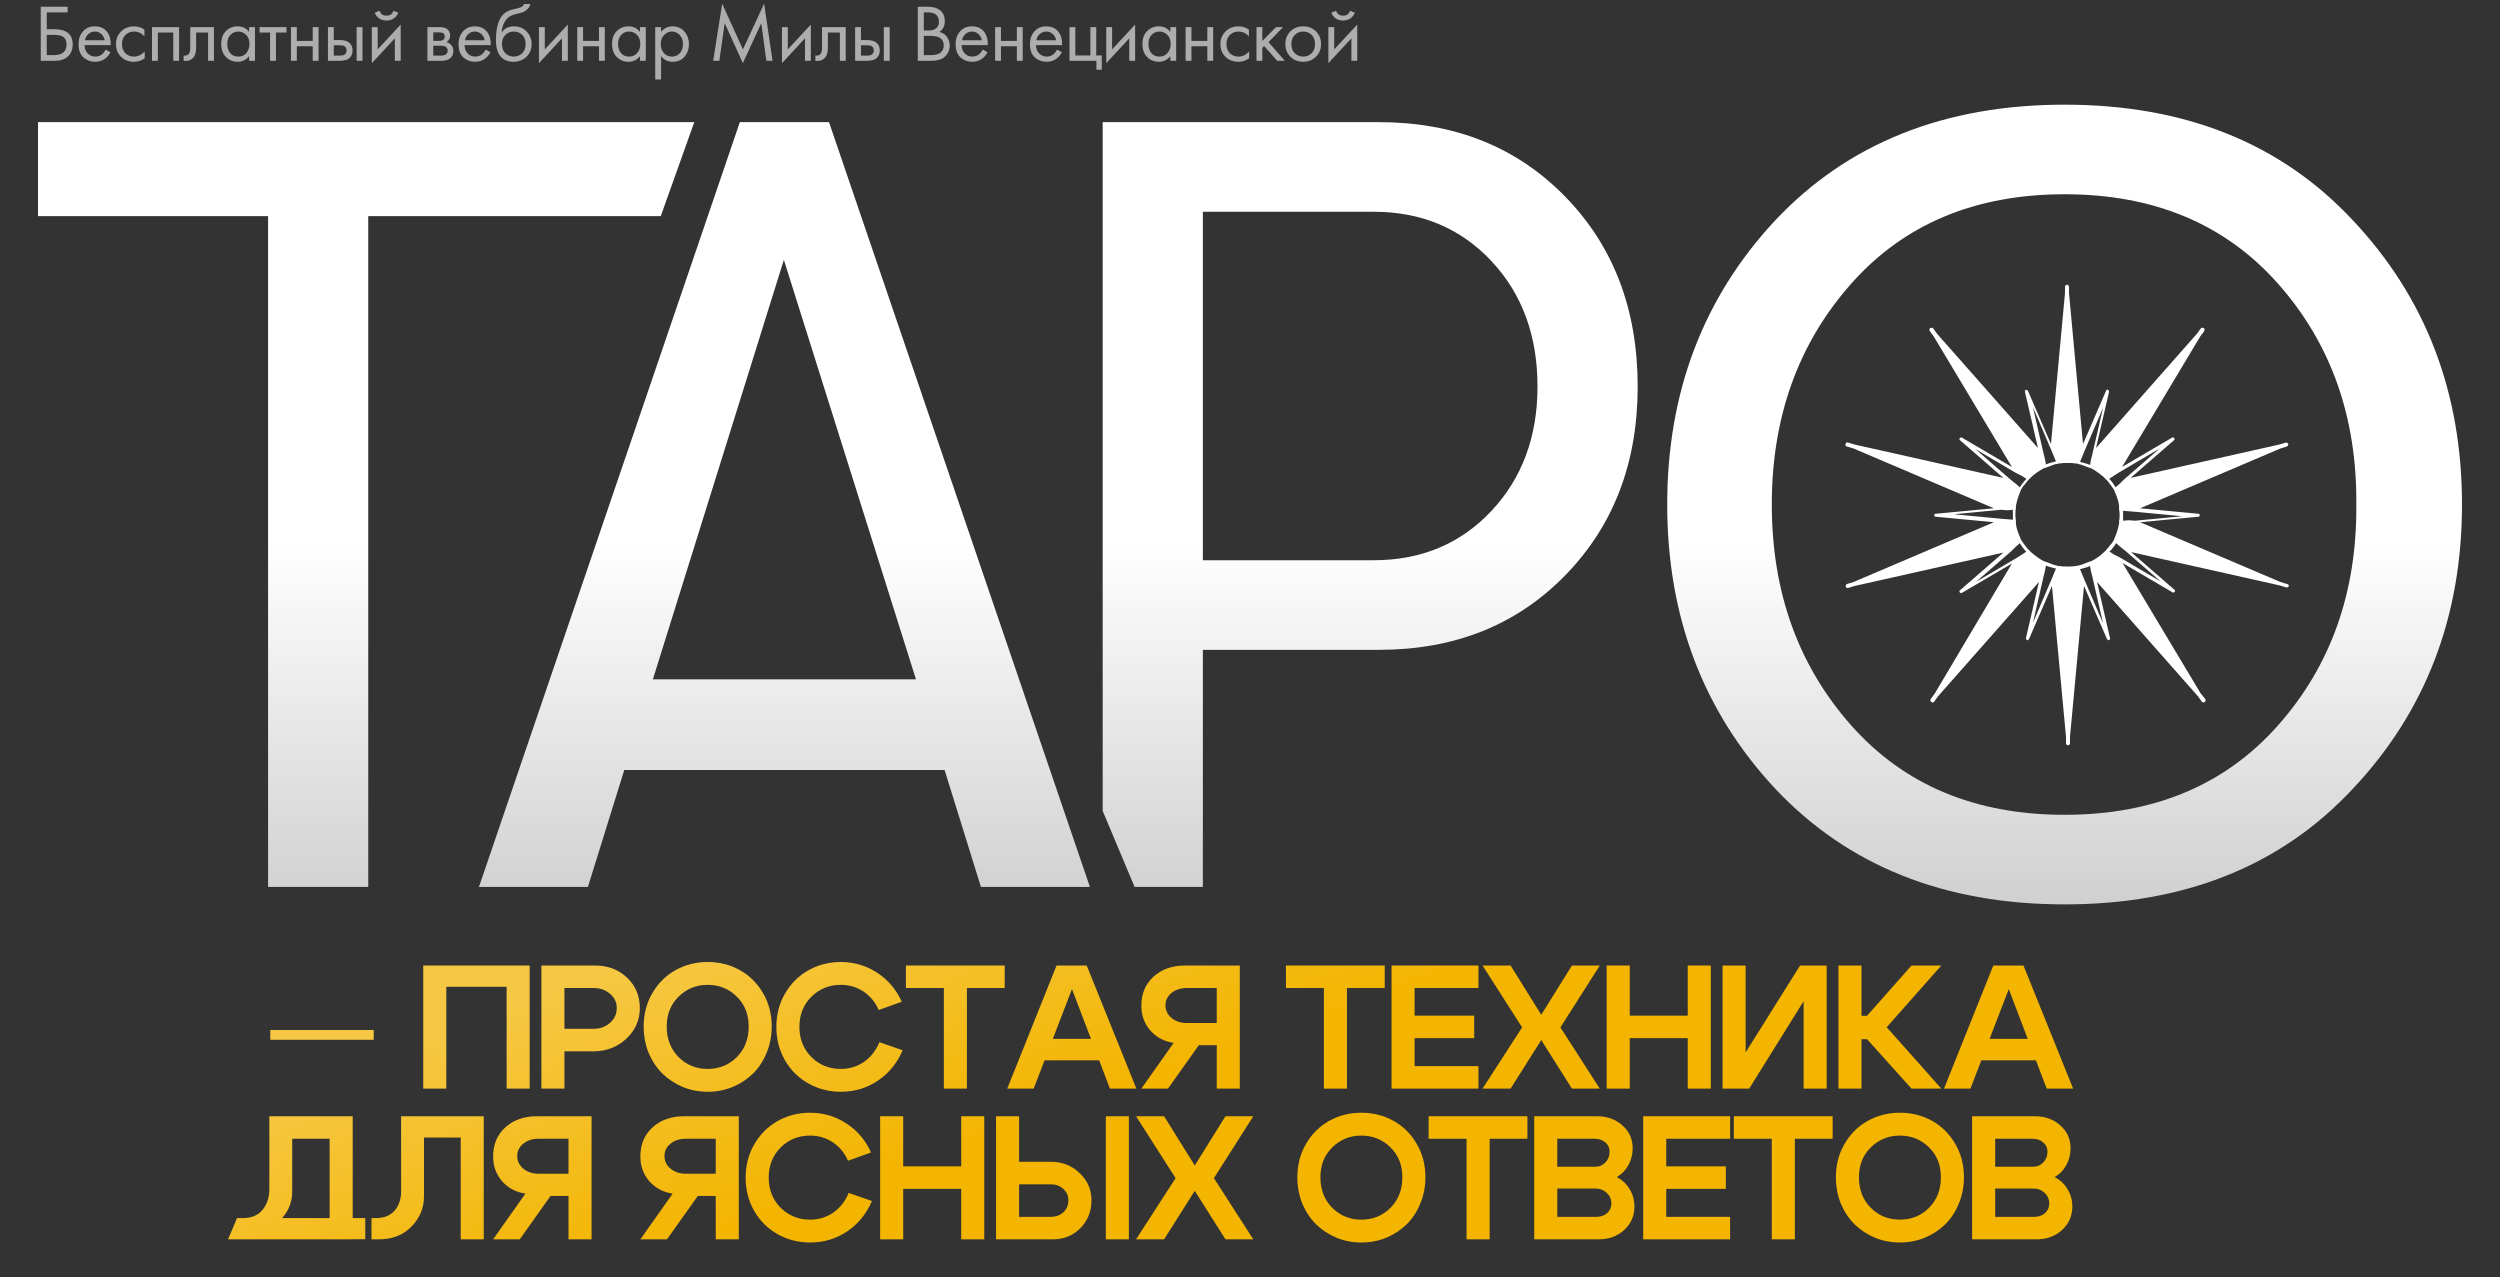
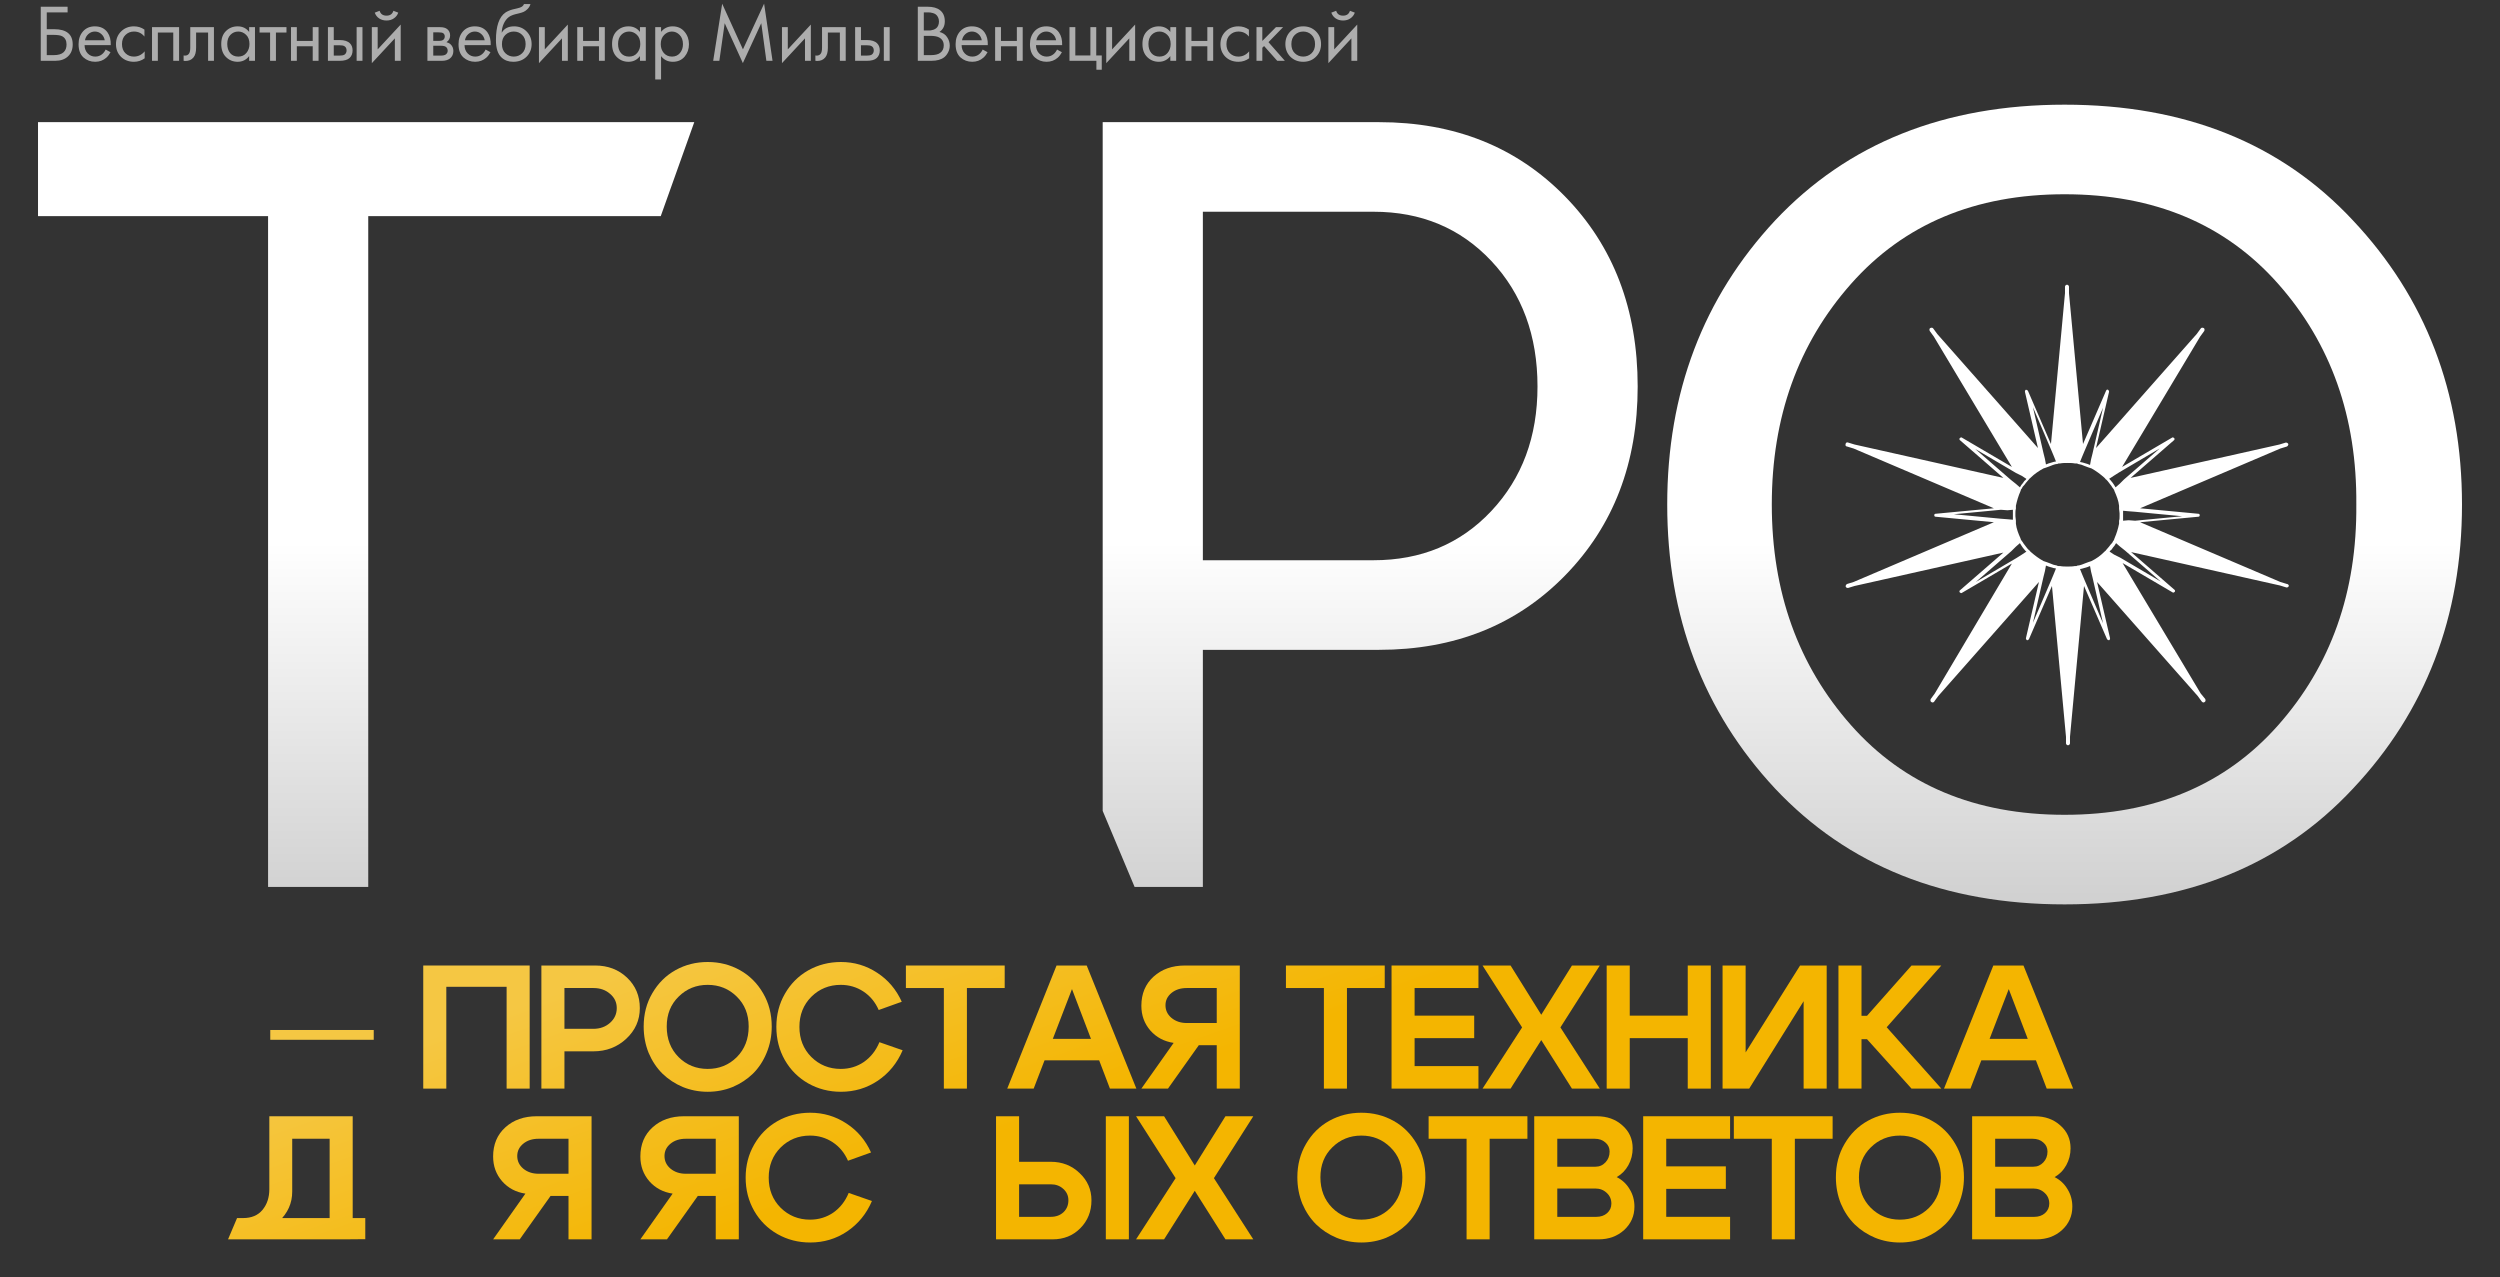
<svg xmlns="http://www.w3.org/2000/svg" width="370" height="189" viewBox="0 0 370 189" fill="none">
  <rect x="0" y="0" width="370" height="189" fill="#333333" stroke="none" />
  <path d="M62.641 142.896H78.391V161.115H74.979V146.046H66.054V161.115H62.641V142.896Z" fill="url(#paint0_linear_10900_4)" />
  <path d="M87.816 146.228H83.537V152.266H87.816C88.796 152.266 89.619 151.971 90.284 151.381C90.949 150.791 91.281 150.062 91.281 149.195C91.281 148.345 90.949 147.642 90.284 147.087C89.636 146.514 88.814 146.228 87.816 146.228ZM87.816 155.597H83.537V161.115H80.125V142.896H88.079C89.969 142.896 91.544 143.495 92.804 144.692C94.064 145.889 94.694 147.39 94.694 149.195C94.694 150.982 94.02 152.5 92.672 153.749C91.343 154.981 89.724 155.597 87.816 155.597Z" fill="url(#paint1_linear_10900_4)" />
  <path d="M98.676 151.927C98.676 153.767 99.263 155.276 100.435 156.456C101.607 157.619 103.042 158.2 104.74 158.2C106.438 158.2 107.873 157.619 109.045 156.456C110.217 155.276 110.804 153.767 110.804 151.927C110.804 150.123 110.217 148.648 109.045 147.503C107.873 146.341 106.438 145.759 104.74 145.759C103.042 145.759 101.607 146.341 100.435 147.503C99.263 148.648 98.676 150.123 98.676 151.927ZM95.264 151.927C95.264 150.088 95.692 148.44 96.55 146.983C97.407 145.508 98.554 144.371 99.989 143.573C101.424 142.775 103.007 142.376 104.74 142.376C106.472 142.376 108.056 142.775 109.491 143.573C110.926 144.371 112.073 145.508 112.93 146.983C113.788 148.44 114.216 150.088 114.216 151.927C114.216 153.316 113.962 154.617 113.455 155.831C112.965 157.029 112.291 158.052 111.434 158.903C110.576 159.735 109.57 160.395 108.415 160.881C107.26 161.349 106.035 161.583 104.74 161.583C103.445 161.583 102.22 161.349 101.065 160.881C99.91 160.395 98.904 159.735 98.046 158.903C97.189 158.052 96.506 157.029 95.999 155.831C95.509 154.617 95.264 153.316 95.264 151.927Z" fill="url(#paint2_linear_10900_4)" />
  <path d="M116.161 156.898C115.321 155.424 114.901 153.784 114.901 151.98C114.901 150.175 115.321 148.544 116.161 147.087C117.001 145.612 118.147 144.458 119.6 143.625C121.07 142.792 122.689 142.376 124.456 142.376C126.416 142.376 128.201 142.905 129.811 143.963C131.421 145.005 132.637 146.436 133.46 148.258L130.048 149.481C129.54 148.319 128.788 147.408 127.79 146.748C126.793 146.089 125.672 145.759 124.43 145.759C122.715 145.759 121.262 146.349 120.072 147.529C118.9 148.709 118.314 150.192 118.314 151.98C118.314 153.767 118.9 155.25 120.072 156.43C121.262 157.61 122.715 158.2 124.43 158.2C125.707 158.2 126.854 157.853 127.869 157.159C128.884 156.447 129.645 155.476 130.153 154.244L133.591 155.441C132.786 157.332 131.561 158.833 129.916 159.944C128.289 161.037 126.469 161.583 124.456 161.583C122.689 161.583 121.07 161.167 119.6 160.334C118.147 159.501 117.001 158.356 116.161 156.898Z" fill="url(#paint3_linear_10900_4)" />
  <path d="M148.694 142.896V146.228H143.103V161.115H139.69V146.228H134.073V142.896H148.694Z" fill="url(#paint4_linear_10900_4)" />
  <path d="M153.508 153.749H163.798V156.925H153.508V153.749ZM152.983 161.115H149.072L156.369 142.896H160.832L168.182 161.115H164.271L158.653 146.384L152.983 161.115Z" fill="url(#paint5_linear_10900_4)" />
  <path d="M175.641 146.228C174.731 146.228 173.979 146.471 173.384 146.956C172.789 147.442 172.491 148.05 172.491 148.778C172.491 149.524 172.789 150.149 173.384 150.652C173.996 151.155 174.749 151.407 175.641 151.407H180.078V146.228H175.641ZM173.699 154.348C172.299 154.14 171.153 153.532 170.26 152.526C169.368 151.502 168.921 150.279 168.921 148.856C168.921 147.069 169.525 145.629 170.733 144.536C171.94 143.443 173.489 142.896 175.379 142.896H183.49V161.115H180.078V154.686H177.426L172.859 161.115H168.921L173.699 154.348Z" fill="url(#paint6_linear_10900_4)" />
  <path d="M204.94 142.896V146.228H199.349V161.115H195.936V146.228H190.319V142.896H204.94Z" fill="url(#paint7_linear_10900_4)" />
  <path d="M209.361 150.314H218.181V153.645H209.361V157.783H218.811V161.115H205.949V142.896H218.811V146.228H209.361V150.314Z" fill="url(#paint8_linear_10900_4)" />
  <path d="M236.769 161.115H232.647L228.106 153.932L223.565 161.115H219.417L225.271 152.058L219.417 142.896H223.565L228.106 150.184L232.647 142.896H236.769L230.941 152.058L236.769 161.115Z" fill="url(#paint9_linear_10900_4)" />
  <path d="M237.789 161.115V142.896H241.202V150.314H249.786V142.896H253.198V161.115H249.786V153.645H241.202V161.115H237.789Z" fill="url(#paint10_linear_10900_4)" />
  <path d="M270.349 161.115H266.936V148.18L258.878 161.115H254.94V142.896H258.353V155.753L266.411 142.896H270.349V161.115Z" fill="url(#paint11_linear_10900_4)" />
  <path d="M272.091 161.115V142.896H275.503V150.34H276.317L282.906 142.896H287.316L279.231 152.032L287.316 161.115H282.906L276.317 153.801H275.503V161.115H272.091Z" fill="url(#paint12_linear_10900_4)" />
  <path d="M292.151 153.749H302.441V156.925H292.151V153.749ZM291.626 161.115H287.714L295.012 142.896H299.474L306.824 161.115H302.913L297.296 146.384L291.626 161.115Z" fill="url(#paint13_linear_10900_4)" />
  <path d="M35.084 180.274H54.062V183.397L51.096 183.423H38.47H33.75L35.084 180.274ZM35.976 180.274C37.219 180.274 38.172 179.875 38.837 179.077C39.52 178.261 39.861 177.237 39.861 176.005V165.205H52.199V183.397H48.786V168.536H43.248V176.37C43.248 178.07 42.591 179.536 41.279 180.768C39.984 182 38.304 182.616 36.239 182.616H35.477L35.084 180.274H35.976Z" fill="url(#paint14_linear_10900_4)" />
-   <path d="M55.637 180.274C56.827 180.274 57.745 179.909 58.393 179.181C59.04 178.435 59.364 177.489 59.364 176.344V165.205H71.597V183.423H68.184V168.354H62.751V177.073C62.751 178.79 62.129 180.282 60.887 181.549C59.662 182.798 58.06 183.423 56.083 183.423H54.98V180.274H55.637Z" fill="url(#paint15_linear_10900_4)" />
  <path d="M79.702 168.536C78.792 168.536 78.039 168.779 77.444 169.265C76.849 169.751 76.552 170.358 76.552 171.087C76.552 171.833 76.849 172.457 77.444 172.96C78.057 173.464 78.809 173.715 79.702 173.715H84.138V168.536H79.702ZM77.759 176.656C76.359 176.448 75.213 175.841 74.321 174.834C73.428 173.811 72.982 172.587 72.982 171.165C72.982 169.377 73.586 167.937 74.793 166.844C76.001 165.751 77.549 165.205 79.439 165.205H87.551V183.423H84.138V176.994H81.487L76.919 183.423H72.982L77.759 176.656Z" fill="url(#paint16_linear_10900_4)" />
  <path d="M101.494 168.536C100.584 168.536 99.831 168.779 99.236 169.265C98.641 169.751 98.344 170.358 98.344 171.087C98.344 171.833 98.641 172.457 99.236 172.96C99.849 173.464 100.601 173.715 101.494 173.715H105.93V168.536H101.494ZM99.551 176.656C98.151 176.448 97.005 175.841 96.112 174.834C95.22 173.811 94.774 172.587 94.774 171.165C94.774 169.377 95.377 167.937 96.585 166.844C97.793 165.751 99.341 165.205 101.231 165.205H109.343V183.423H105.93V176.994H103.279L98.711 183.423H94.774L99.551 176.656Z" fill="url(#paint17_linear_10900_4)" />
  <path d="M111.616 179.207C110.776 177.732 110.356 176.092 110.356 174.288C110.356 172.483 110.776 170.852 111.616 169.395C112.456 167.92 113.602 166.766 115.055 165.933C116.525 165.1 118.144 164.684 119.911 164.684C121.871 164.684 123.656 165.213 125.266 166.272C126.876 167.313 128.092 168.744 128.915 170.566L125.502 171.789C124.995 170.627 124.242 169.716 123.245 169.056C122.247 168.397 121.127 168.067 119.885 168.067C118.17 168.067 116.717 168.657 115.527 169.837C114.355 171.017 113.769 172.501 113.769 174.288C113.769 176.075 114.355 177.558 115.527 178.738C116.717 179.918 118.17 180.508 119.885 180.508C121.162 180.508 122.309 180.161 123.324 179.467C124.339 178.756 125.1 177.784 125.607 176.552L129.046 177.749C128.241 179.64 127.016 181.141 125.371 182.252C123.744 183.345 121.924 183.891 119.911 183.891C118.144 183.891 116.525 183.475 115.055 182.642C113.602 181.809 112.456 180.664 111.616 179.207Z" fill="url(#paint18_linear_10900_4)" />
-   <path d="M130.262 183.423V165.205H133.674V172.622H142.258V165.205H145.671V183.423H142.258V175.953H133.674V183.423H130.262Z" fill="url(#paint19_linear_10900_4)" />
  <path d="M167.074 183.423H163.662V165.205H167.074V183.423ZM150.826 165.205V171.945H155.524C157.204 171.945 158.622 172.501 159.777 173.611C160.949 174.704 161.536 176.049 161.536 177.645C161.536 179.293 160.984 180.673 159.882 181.783C158.797 182.876 157.432 183.423 155.787 183.423H147.413V165.205H150.826ZM155.524 180.092C156.277 180.092 156.898 179.866 157.388 179.415C157.878 178.946 158.123 178.357 158.123 177.645C158.123 176.968 157.869 176.405 157.362 175.953C156.872 175.502 156.259 175.277 155.524 175.277H150.826V180.092H155.524Z" fill="url(#paint20_linear_10900_4)" />
  <path d="M185.487 183.423H181.366L176.825 176.24L172.284 183.423H168.136L173.99 174.366L168.136 165.205H172.284L176.825 172.492L181.366 165.205H185.487L179.66 174.366L185.487 183.423Z" fill="url(#paint21_linear_10900_4)" />
  <path d="M195.421 174.236C195.421 176.075 196.007 177.584 197.179 178.764C198.352 179.927 199.787 180.508 201.484 180.508C203.182 180.508 204.617 179.927 205.789 178.764C206.962 177.584 207.548 176.075 207.548 174.236C207.548 172.431 206.962 170.956 205.789 169.811C204.617 168.649 203.182 168.067 201.484 168.067C199.787 168.067 198.352 168.649 197.179 169.811C196.007 170.956 195.421 172.431 195.421 174.236ZM192.008 174.236C192.008 172.396 192.437 170.748 193.294 169.291C194.152 167.816 195.298 166.679 196.733 165.881C198.168 165.083 199.752 164.684 201.484 164.684C203.217 164.684 204.801 165.083 206.236 165.881C207.671 166.679 208.817 167.816 209.674 169.291C210.532 170.748 210.961 172.396 210.961 174.236C210.961 175.624 210.707 176.925 210.199 178.14C209.709 179.337 209.036 180.361 208.178 181.211C207.321 182.044 206.314 182.703 205.159 183.189C204.004 183.657 202.779 183.891 201.484 183.891C200.189 183.891 198.964 183.657 197.809 183.189C196.654 182.703 195.648 182.044 194.791 181.211C193.933 180.361 193.251 179.337 192.743 178.14C192.253 176.925 192.008 175.624 192.008 174.236Z" fill="url(#paint22_linear_10900_4)" />
  <path d="M226.057 165.205V168.536H220.466V183.423H217.053V168.536H211.436V165.205H226.057Z" fill="url(#paint23_linear_10900_4)" />
  <path d="M236.016 168.536H230.478V172.674H236.121C236.716 172.674 237.215 172.457 237.618 172.023C238.02 171.59 238.221 171.06 238.221 170.436C238.221 169.881 238.011 169.43 237.591 169.082C237.189 168.718 236.664 168.536 236.016 168.536ZM236.121 175.901H230.478V180.092H236.279C236.909 180.092 237.434 179.909 237.854 179.545C238.274 179.163 238.484 178.695 238.484 178.14C238.484 177.498 238.256 176.968 237.801 176.552C237.346 176.118 236.786 175.901 236.121 175.901ZM236.594 183.423H227.065V165.205H236.331C237.854 165.205 239.114 165.656 240.111 166.558C241.126 167.443 241.634 168.571 241.634 169.941C241.634 170.844 241.424 171.676 241.004 172.44C240.584 173.203 240.006 173.793 239.271 174.21C240.094 174.626 240.733 175.225 241.188 176.005C241.66 176.769 241.896 177.628 241.896 178.582C241.896 179.953 241.389 181.107 240.374 182.044C239.359 182.963 238.099 183.423 236.594 183.423Z" fill="url(#paint24_linear_10900_4)" />
  <path d="M246.603 172.622H255.423V175.953H246.603V180.092H256.053V183.423H243.191V165.205H256.053V168.536H246.603V172.622Z" fill="url(#paint25_linear_10900_4)" />
  <path d="M271.228 165.205V168.536H265.637V183.423H262.224V168.536H256.607V165.205H271.228Z" fill="url(#paint26_linear_10900_4)" />
  <path d="M275.124 174.236C275.124 176.075 275.711 177.584 276.883 178.764C278.056 179.927 279.491 180.508 281.188 180.508C282.886 180.508 284.321 179.927 285.493 178.764C286.666 177.584 287.252 176.075 287.252 174.236C287.252 172.431 286.666 170.956 285.493 169.811C284.321 168.649 282.886 168.067 281.188 168.067C279.491 168.067 278.056 168.649 276.883 169.811C275.711 170.956 275.124 172.431 275.124 174.236ZM271.712 174.236C271.712 172.396 272.141 170.748 272.998 169.291C273.856 167.816 275.002 166.679 276.437 165.881C277.872 165.083 279.456 164.684 281.188 164.684C282.921 164.684 284.504 165.083 285.939 165.881C287.374 166.679 288.521 167.816 289.378 169.291C290.236 170.748 290.664 172.396 290.664 174.236C290.664 175.624 290.411 176.925 289.903 178.14C289.413 179.337 288.739 180.361 287.882 181.211C287.024 182.044 286.018 182.703 284.863 183.189C283.708 183.657 282.483 183.891 281.188 183.891C279.893 183.891 278.668 183.657 277.513 183.189C276.358 182.703 275.352 182.044 274.494 181.211C273.637 180.361 272.954 179.337 272.447 178.14C271.957 176.925 271.712 175.624 271.712 174.236Z" fill="url(#paint27_linear_10900_4)" />
  <path d="M300.825 168.536H295.286V172.674H300.93C301.525 172.674 302.024 172.457 302.426 172.023C302.829 171.59 303.03 171.06 303.03 170.436C303.03 169.881 302.82 169.43 302.4 169.082C301.998 168.718 301.473 168.536 300.825 168.536ZM300.93 175.901H295.286V180.092H301.088C301.718 180.092 302.243 179.909 302.663 179.545C303.083 179.163 303.293 178.695 303.293 178.14C303.293 177.498 303.065 176.968 302.61 176.552C302.155 176.118 301.595 175.901 300.93 175.901ZM301.403 183.423H291.874V165.205H301.14C302.663 165.205 303.923 165.656 304.92 166.558C305.935 167.443 306.443 168.571 306.443 169.941C306.443 170.844 306.233 171.676 305.812 172.44C305.392 173.203 304.815 173.793 304.08 174.21C304.903 174.626 305.541 175.225 305.996 176.005C306.469 176.769 306.705 177.628 306.705 178.582C306.705 179.953 306.198 181.107 305.183 182.044C304.168 182.963 302.908 183.423 301.403 183.423Z" fill="url(#paint28_linear_10900_4)" />
  <path d="M40 153.889V152.439H55.312V153.889H40Z" fill="#F5C743" />
  <path d="M39.675 131.262V31.984H5.625V18.079H102.752L97.793 31.984H54.5V131.262H39.675Z" fill="url(#paint29_linear_10900_4)" />
-   <path d="M145.176 131.262L139.799 113.961H92.391L87.014 131.262H70.886L109.497 18.079H122.693L161.304 131.262H145.176ZM96.626 100.541H135.563L116.013 38.452L96.626 100.541Z" fill="url(#paint30_linear_10900_4)" />
  <path d="M204.09 18.079C215.277 18.079 224.455 21.744 231.623 29.074C238.791 36.404 242.376 45.782 242.376 57.208C242.376 68.526 238.791 77.851 231.623 85.18C224.455 92.51 215.277 96.176 204.09 96.176H178.024V131.262H167.918L163.198 120.014V18.079H204.09ZM203.276 82.916C210.336 82.916 216.146 80.491 220.707 75.641C225.269 70.79 227.55 64.645 227.55 57.208C227.55 49.662 225.269 43.464 220.707 38.614C216.146 33.763 210.336 31.337 203.276 31.337H178.024V82.916H203.276Z" fill="url(#paint31_linear_10900_4)" />
  <path d="M348.246 116.71C337.602 128.136 323.374 133.849 305.563 133.849C287.75 133.849 273.468 128.136 262.715 116.71C252.071 105.284 246.749 91.271 246.749 74.671C246.749 58.07 252.071 44.057 262.715 32.631C273.468 21.205 287.75 15.492 305.563 15.492C323.374 15.492 337.602 21.205 348.246 32.631C358.999 44.057 364.375 58.07 364.375 74.671C364.375 91.271 358.999 105.284 348.246 116.71ZM273.956 107.332C281.776 116.171 292.312 120.591 305.563 120.591C318.813 120.591 329.348 116.171 337.168 107.332C344.988 98.493 348.844 87.606 348.735 74.671C348.844 61.735 344.988 50.848 337.168 42.009C329.348 33.17 318.813 28.75 305.563 28.75C292.312 28.75 281.776 33.17 273.956 42.009C266.136 50.848 262.226 61.735 262.226 74.671C262.226 87.606 266.136 98.493 273.956 107.332Z" fill="url(#paint32_linear_10900_4)" />
  <path d="M338.454 86.426L337.49 86.131L316.736 77.288L325.334 76.477C325.483 76.477 325.556 76.404 325.556 76.256C325.556 76.109 325.483 76.036 325.334 76.036L316.736 75.225L337.49 66.382L338.454 66.087C338.602 66.014 338.676 65.866 338.676 65.719C338.602 65.571 338.454 65.498 338.305 65.498L337.342 65.792L315.328 70.73L321.776 65.129C321.851 65.056 321.851 64.908 321.776 64.834C321.702 64.761 321.554 64.687 321.48 64.761L314.068 69.108L325.631 49.801L326.224 48.991C326.298 48.843 326.298 48.622 326.149 48.549C326.001 48.475 325.779 48.475 325.705 48.623L325.112 49.433L310.213 66.308L312.141 57.981C312.141 57.834 312.066 57.76 311.993 57.686C311.844 57.613 311.77 57.686 311.696 57.834L308.286 65.719L306.211 43.39V42.432C306.211 42.285 306.063 42.138 305.914 42.138C305.766 42.138 305.618 42.285 305.618 42.432V43.39L303.543 65.719L300.133 57.834C300.059 57.76 299.984 57.686 299.836 57.686C299.763 57.686 299.688 57.834 299.688 57.981L301.616 66.308L286.717 49.433L286.124 48.623C286.05 48.475 285.828 48.475 285.679 48.549C285.531 48.622 285.531 48.843 285.605 48.991L286.198 49.801L297.761 69.108L290.349 64.761C290.275 64.687 290.127 64.761 290.053 64.834C289.978 64.908 289.978 65.056 290.053 65.129L296.501 70.73L274.487 65.792L273.523 65.498C273.375 65.424 273.153 65.498 273.153 65.719C273.079 65.866 273.153 66.087 273.375 66.087L274.339 66.382L295.093 75.225L286.494 76.036C286.346 76.036 286.273 76.109 286.273 76.256C286.273 76.404 286.346 76.477 286.494 76.477L295.093 77.288L274.339 86.131L273.375 86.426C273.227 86.499 273.153 86.647 273.153 86.794C273.227 86.942 273.301 87.016 273.449 87.016H273.523L274.487 86.721L296.501 81.783L290.053 87.384C289.978 87.457 289.978 87.605 290.053 87.679C290.127 87.752 290.275 87.826 290.349 87.752L297.761 83.405L286.346 102.638L285.753 103.448C285.679 103.596 285.679 103.817 285.828 103.891C285.902 103.964 285.976 103.964 286.05 103.964C286.124 103.964 286.273 103.891 286.273 103.817L286.865 103.006L301.764 86.131L299.836 94.458C299.836 94.605 299.911 94.679 299.984 94.753H300.059C300.133 94.753 300.207 94.679 300.281 94.605L303.691 86.721L305.766 109.049V110.007C305.766 110.154 305.914 110.302 306.063 110.302C306.211 110.302 306.359 110.154 306.359 110.007V109.049L308.434 86.721L311.844 94.605C311.918 94.679 311.993 94.753 312.141 94.753C312.214 94.753 312.289 94.605 312.289 94.458L310.362 86.131L325.26 103.006L325.853 103.817C325.927 103.891 326.001 103.964 326.075 103.964C326.149 103.964 326.224 103.964 326.298 103.891C326.446 103.817 326.446 103.596 326.372 103.448L325.705 102.638L314.142 83.331L321.554 87.679C321.628 87.752 321.776 87.679 321.851 87.605C321.924 87.531 321.924 87.384 321.851 87.31L315.402 81.709L337.416 86.647L338.379 86.942H338.454C338.602 86.942 338.676 86.868 338.75 86.721C338.75 86.647 338.676 86.426 338.454 86.426ZM308.509 85.836L308.138 84.952L307.841 84.215C307.99 84.215 308.138 84.141 308.212 84.141C308.434 84.068 308.731 83.994 308.953 83.92C309.102 83.847 309.176 83.847 309.324 83.773L309.472 84.583L309.694 85.468L311.251 92.248L308.509 85.836ZM300.874 92.174L302.431 85.394L302.653 84.51L302.801 83.699C302.949 83.773 303.024 83.773 303.172 83.847C303.394 83.92 303.691 83.994 303.913 84.068C304.061 84.068 304.209 84.141 304.284 84.141L303.988 84.878L303.617 85.763L300.874 92.174ZM303.617 66.677L303.988 67.561L304.284 68.298C304.136 68.298 303.987 68.371 303.913 68.371C303.691 68.445 303.394 68.519 303.172 68.593C303.024 68.666 302.949 68.666 302.801 68.74L302.653 67.93L302.431 67.045L300.874 60.266L303.617 66.677ZM311.251 60.339L309.694 67.118L309.472 68.003L309.324 68.814C309.176 68.74 309.102 68.74 308.953 68.666C308.731 68.593 308.434 68.519 308.212 68.445C308.064 68.445 307.916 68.371 307.841 68.371L308.138 67.635L308.509 66.751L311.251 60.339ZM312.882 79.867C312.882 79.941 312.808 80.014 312.734 80.088C312.659 80.309 312.511 80.457 312.363 80.605C312.289 80.678 312.214 80.825 312.141 80.899C311.993 81.046 311.844 81.267 311.696 81.415C311.622 81.489 311.622 81.562 311.548 81.562C311.474 81.636 311.474 81.636 311.399 81.709C310.881 82.225 310.288 82.667 309.546 83.036C309.472 83.036 309.398 83.11 309.324 83.11C309.25 83.11 309.176 83.183 309.101 83.183C308.879 83.257 308.731 83.331 308.509 83.405C308.361 83.478 308.286 83.478 308.138 83.552C307.916 83.625 307.693 83.699 307.545 83.699C307.471 83.699 307.397 83.699 307.323 83.773C307.249 83.773 307.174 83.773 307.1 83.773C306.73 83.847 306.359 83.847 305.989 83.847C305.618 83.847 305.248 83.847 304.877 83.773C304.803 83.773 304.728 83.773 304.654 83.773C304.58 83.773 304.506 83.773 304.432 83.699C304.209 83.625 303.988 83.625 303.839 83.552C303.691 83.478 303.617 83.478 303.468 83.405C303.246 83.331 303.098 83.257 302.876 83.183C302.801 83.183 302.727 83.11 302.653 83.11C302.579 83.11 302.505 83.036 302.431 83.036C301.764 82.667 301.171 82.225 300.578 81.709C300.504 81.636 300.504 81.636 300.429 81.562C300.355 81.489 300.355 81.415 300.281 81.415C300.133 81.267 299.984 81.12 299.836 80.899C299.763 80.825 299.688 80.678 299.614 80.605C299.466 80.457 299.392 80.236 299.244 80.088C299.169 80.014 299.169 79.941 299.095 79.867C299.095 79.794 299.021 79.72 299.021 79.646C298.724 78.983 298.428 78.246 298.354 77.509C298.354 77.436 298.354 77.362 298.354 77.288C298.354 77.214 298.354 77.141 298.354 77.067C298.354 76.846 298.28 76.625 298.28 76.404C298.28 76.33 298.28 76.256 298.28 76.183C298.28 76.109 298.28 76.036 298.28 75.962C298.28 75.741 298.28 75.519 298.354 75.299C298.354 75.225 298.354 75.151 298.354 75.078C298.354 75.004 298.354 74.93 298.354 74.856C298.503 74.12 298.724 73.383 299.021 72.719C299.021 72.645 299.095 72.572 299.095 72.499C299.095 72.425 299.169 72.351 299.244 72.277C299.318 72.056 299.466 71.909 299.614 71.761C299.688 71.687 299.763 71.54 299.836 71.467C299.984 71.319 300.133 71.098 300.281 70.951C300.355 70.877 300.355 70.803 300.429 70.803C300.504 70.729 300.504 70.729 300.578 70.656C301.096 70.14 301.764 69.698 302.431 69.329C302.505 69.329 302.579 69.256 302.653 69.256C302.727 69.256 302.801 69.182 302.876 69.182C303.098 69.108 303.246 69.035 303.468 68.961C303.617 68.888 303.691 68.888 303.839 68.814C304.061 68.74 304.284 68.666 304.432 68.666C304.506 68.666 304.58 68.666 304.654 68.593C304.728 68.593 304.803 68.593 304.877 68.593C305.248 68.519 305.618 68.519 305.989 68.519C306.359 68.519 306.73 68.519 307.1 68.593C307.174 68.593 307.249 68.593 307.323 68.593C307.397 68.593 307.471 68.593 307.545 68.666C307.768 68.74 307.99 68.74 308.138 68.814C308.286 68.888 308.361 68.888 308.509 68.961C308.731 69.035 308.879 69.108 309.101 69.182C309.176 69.182 309.25 69.256 309.324 69.256C309.398 69.256 309.472 69.329 309.546 69.329C310.213 69.698 310.806 70.14 311.399 70.656C311.474 70.729 311.474 70.729 311.548 70.803C311.622 70.877 311.622 70.951 311.696 70.951C311.844 71.098 311.993 71.246 312.141 71.467C312.214 71.54 312.289 71.687 312.363 71.761C312.511 71.909 312.585 72.13 312.734 72.277C312.808 72.351 312.808 72.425 312.882 72.499C312.882 72.572 312.956 72.645 312.956 72.719C313.253 73.383 313.549 74.12 313.623 74.856C313.623 74.93 313.623 75.004 313.623 75.078C313.623 75.151 313.623 75.225 313.623 75.299C313.623 75.519 313.697 75.741 313.697 75.962C313.697 76.036 313.697 76.109 313.697 76.183C313.697 76.256 313.697 76.33 313.697 76.404C313.697 76.625 313.697 76.846 313.623 77.067C313.623 77.141 313.623 77.214 313.623 77.288C313.623 77.362 313.623 77.436 313.623 77.509C313.475 78.246 313.253 78.983 312.956 79.646C312.956 79.72 312.882 79.794 312.882 79.867ZM315.031 76.994L314.216 77.067C314.216 76.92 314.216 76.772 314.216 76.699C314.216 76.551 314.216 76.477 314.216 76.33C314.216 76.183 314.216 76.109 314.216 75.962C314.216 75.814 314.216 75.667 314.216 75.593L315.031 75.667L315.995 75.741L322.963 76.404L315.995 77.067L315.031 76.994ZM313.697 71.614L313.104 72.13C313.03 71.982 312.956 71.909 312.882 71.761C312.734 71.54 312.585 71.319 312.437 71.172C312.363 71.098 312.289 70.951 312.141 70.877L312.808 70.435L313.623 69.919L319.627 66.382L314.364 70.951L313.697 71.614ZM299.244 70.435L299.911 70.877C299.836 70.951 299.763 71.098 299.614 71.172C299.466 71.393 299.318 71.614 299.169 71.761C299.095 71.909 299.021 71.982 298.947 72.13L298.354 71.614L297.613 71.024L292.35 66.456L298.354 69.993L299.244 70.435ZM297.094 75.519L297.909 75.446C297.909 75.593 297.909 75.741 297.909 75.814C297.909 75.962 297.909 76.036 297.909 76.183C297.909 76.33 297.909 76.404 297.909 76.551C297.909 76.699 297.909 76.846 297.909 76.92L297.094 76.846L296.131 76.772L289.163 76.109L296.131 75.446L297.094 75.519ZM298.354 80.899L298.947 80.383C299.021 80.531 299.095 80.605 299.169 80.751C299.318 80.972 299.466 81.194 299.614 81.341C299.688 81.415 299.763 81.562 299.911 81.636L299.244 82.078L298.428 82.594L292.424 86.131L297.687 81.562L298.354 80.899ZM312.882 82.078L312.214 81.636C312.289 81.562 312.363 81.415 312.511 81.341C312.659 81.12 312.808 80.899 312.956 80.751C313.03 80.605 313.104 80.531 313.178 80.383L313.771 80.899L314.513 81.489L319.775 86.058L313.771 82.52L312.882 82.078Z" fill="white" />
  <path d="M6.032 9V0.996H10.004V1.836H6.92V4.32H8C9.84 4.32 10.76 5.072 10.76 6.576C10.76 7.328 10.524 7.92 10.052 8.352C9.588 8.784 8.96 9 8.168 9H6.032ZM6.92 5.16V8.16H7.952C8.632 8.16 9.124 8.012 9.428 7.716C9.708 7.452 9.848 7.072 9.848 6.576C9.848 6 9.632 5.596 9.2 5.364C8.952 5.228 8.504 5.16 7.856 5.16H6.92ZM15.635 7.332L16.355 7.728C16.187 8.048 15.983 8.316 15.743 8.532C15.287 8.94 14.735 9.144 14.087 9.144C13.415 9.144 12.835 8.928 12.347 8.496C11.867 8.056 11.627 7.404 11.627 6.54C11.627 5.78 11.843 5.152 12.275 4.656C12.715 4.152 13.303 3.9 14.039 3.9C14.871 3.9 15.499 4.204 15.923 4.812C16.259 5.292 16.415 5.916 16.391 6.684H12.515C12.523 7.188 12.679 7.596 12.983 7.908C13.287 8.22 13.659 8.376 14.099 8.376C14.491 8.376 14.831 8.256 15.119 8.016C15.343 7.824 15.515 7.596 15.635 7.332ZM12.575 5.964H15.503C15.431 5.572 15.259 5.26 14.987 5.028C14.723 4.788 14.407 4.668 14.039 4.668C13.679 4.668 13.359 4.792 13.079 5.04C12.807 5.28 12.639 5.588 12.575 5.964ZM21.377 4.38V5.412C20.985 4.916 20.465 4.668 19.817 4.668C19.329 4.668 18.913 4.836 18.569 5.172C18.225 5.5 18.053 5.952 18.053 6.528C18.053 7.104 18.225 7.556 18.569 7.884C18.913 8.212 19.325 8.376 19.805 8.376C20.445 8.376 20.981 8.116 21.413 7.596V8.628C20.941 8.972 20.413 9.144 19.829 9.144C19.053 9.144 18.413 8.9 17.909 8.412C17.413 7.916 17.165 7.292 17.165 6.54C17.165 5.78 17.417 5.152 17.921 4.656C18.425 4.152 19.061 3.9 19.829 3.9C20.405 3.9 20.921 4.06 21.377 4.38ZM22.498 4.02H26.506V9H25.642V4.812H23.362V9H22.498V4.02ZM31.663 4.02V9H30.799V4.812H29.023V7.056C29.023 7.704 28.895 8.184 28.639 8.496C28.351 8.848 27.951 9.024 27.439 9.024C27.375 9.024 27.287 9.016 27.175 9V8.208C27.255 8.224 27.319 8.232 27.367 8.232C27.647 8.232 27.855 8.124 27.991 7.908C28.103 7.732 28.159 7.448 28.159 7.056V4.02H31.663ZM36.873 4.728V4.02H37.737V9H36.873V8.304C36.441 8.864 35.873 9.144 35.169 9.144C34.497 9.144 33.925 8.912 33.453 8.448C32.981 7.984 32.745 7.336 32.745 6.504C32.745 5.688 32.977 5.052 33.441 4.596C33.913 4.132 34.489 3.9 35.169 3.9C35.889 3.9 36.457 4.176 36.873 4.728ZM35.265 4.668C34.809 4.668 34.421 4.832 34.101 5.16C33.789 5.48 33.633 5.928 33.633 6.504C33.633 7.056 33.777 7.508 34.065 7.86C34.361 8.204 34.761 8.376 35.265 8.376C35.769 8.376 36.169 8.196 36.465 7.836C36.769 7.476 36.921 7.036 36.921 6.516C36.921 5.924 36.753 5.468 36.417 5.148C36.081 4.828 35.697 4.668 35.265 4.668ZM42.398 4.812H40.838V9H39.974V4.812H38.414V4.02H42.398V4.812ZM43.066 9V4.02H43.93V6.06H46.282V4.02H47.146V9H46.282V6.852H43.93V9H43.066ZM48.533 9V4.02H49.397V5.928H50.285C50.973 5.928 51.477 6.092 51.797 6.42C52.053 6.676 52.181 7.024 52.181 7.464C52.181 7.928 52.033 8.3 51.737 8.58C51.441 8.86 50.953 9 50.273 9H48.533ZM49.397 8.232H50.201C50.561 8.232 50.817 8.188 50.969 8.1C51.185 7.956 51.293 7.744 51.293 7.464C51.293 7.176 51.189 6.968 50.981 6.84C50.837 6.744 50.581 6.696 50.213 6.696H49.397V8.232ZM52.781 9V4.02H53.645V9H52.781ZM55.031 4.02H55.895V7.308L59.303 3.636V9H58.439V5.676L55.031 9.348V4.02ZM55.463 1.872L56.183 1.596C56.327 2.076 56.667 2.316 57.203 2.316C57.739 2.316 58.079 2.076 58.223 1.596L58.943 1.872C58.815 2.232 58.595 2.516 58.283 2.724C57.979 2.932 57.619 3.036 57.203 3.036C56.787 3.036 56.423 2.932 56.111 2.724C55.807 2.516 55.591 2.232 55.463 1.872ZM63.258 4.02H65.142C65.598 4.02 65.946 4.116 66.186 4.308C66.474 4.54 66.618 4.852 66.618 5.244C66.618 5.676 66.438 6.008 66.078 6.24C66.326 6.304 66.534 6.416 66.702 6.576C66.966 6.832 67.098 7.152 67.098 7.536C67.098 8.016 66.926 8.392 66.582 8.664C66.286 8.888 65.894 9 65.406 9H63.258V4.02ZM64.122 6.048H65.034C65.266 6.048 65.45 6 65.586 5.904C65.746 5.784 65.826 5.612 65.826 5.388C65.826 5.188 65.746 5.028 65.586 4.908C65.466 4.828 65.234 4.788 64.89 4.788H64.122V6.048ZM64.122 8.232H65.19C65.558 8.232 65.818 8.176 65.97 8.064C66.162 7.92 66.258 7.736 66.258 7.512C66.258 7.272 66.174 7.084 66.006 6.948C65.854 6.828 65.594 6.768 65.226 6.768H64.122V8.232ZM71.87 7.332L72.59 7.728C72.422 8.048 72.218 8.316 71.978 8.532C71.522 8.94 70.97 9.144 70.322 9.144C69.65 9.144 69.07 8.928 68.582 8.496C68.102 8.056 67.862 7.404 67.862 6.54C67.862 5.78 68.078 5.152 68.51 4.656C68.95 4.152 69.538 3.9 70.274 3.9C71.106 3.9 71.734 4.204 72.158 4.812C72.494 5.292 72.65 5.916 72.626 6.684H68.75C68.758 7.188 68.914 7.596 69.218 7.908C69.522 8.22 69.894 8.376 70.334 8.376C70.726 8.376 71.066 8.256 71.354 8.016C71.578 7.824 71.75 7.596 71.87 7.332ZM68.81 5.964H71.738C71.666 5.572 71.494 5.26 71.222 5.028C70.958 4.788 70.642 4.668 70.274 4.668C69.914 4.668 69.594 4.792 69.314 5.04C69.042 5.28 68.874 5.588 68.81 5.964ZM77.552 0.6H78.512C78.424 0.896 78.272 1.148 78.056 1.356C77.848 1.556 77.656 1.692 77.48 1.764C77.312 1.836 77.112 1.9 76.88 1.956C76.84 1.964 76.744 1.988 76.592 2.028C76.44 2.06 76.324 2.088 76.244 2.112C76.164 2.136 76.06 2.168 75.932 2.208C75.804 2.248 75.688 2.296 75.584 2.352C75.48 2.408 75.384 2.468 75.296 2.532C74.992 2.764 74.744 3.088 74.552 3.504C74.368 3.912 74.268 4.348 74.252 4.812H74.276C74.636 4.204 75.24 3.9 76.088 3.9C76.832 3.9 77.448 4.152 77.936 4.656C78.432 5.16 78.68 5.784 78.68 6.528C78.68 7.28 78.428 7.904 77.924 8.4C77.42 8.896 76.764 9.144 75.956 9.144C75.26 9.144 74.688 8.936 74.24 8.52C73.68 8.008 73.4 7.152 73.4 5.952C73.4 3.864 73.872 2.496 74.816 1.848C74.888 1.8 74.964 1.756 75.044 1.716C75.124 1.668 75.208 1.628 75.296 1.596C75.392 1.556 75.472 1.524 75.536 1.5C75.6 1.468 75.688 1.44 75.8 1.416C75.92 1.384 76 1.364 76.04 1.356C76.088 1.34 76.176 1.32 76.304 1.296C76.44 1.264 76.524 1.244 76.556 1.236C76.876 1.164 77.108 1.08 77.252 0.984C77.396 0.88 77.496 0.752 77.552 0.6ZM77.276 5.16C76.94 4.832 76.528 4.668 76.04 4.668C75.552 4.668 75.136 4.836 74.792 5.172C74.456 5.5 74.288 5.952 74.288 6.528C74.288 7.104 74.46 7.556 74.804 7.884C75.148 8.212 75.56 8.376 76.04 8.376C76.52 8.376 76.932 8.212 77.276 7.884C77.62 7.556 77.792 7.104 77.792 6.528C77.792 5.944 77.62 5.488 77.276 5.16ZM79.765 4.02H80.629V7.308L84.037 3.636V9H83.173V5.676L79.765 9.348V4.02ZM85.431 9V4.02H86.295V6.06H88.647V4.02H89.511V9H88.647V6.852H86.295V9H85.431ZM94.714 4.728V4.02H95.578V9H94.714V8.304C94.282 8.864 93.714 9.144 93.01 9.144C92.338 9.144 91.766 8.912 91.294 8.448C90.822 7.984 90.586 7.336 90.586 6.504C90.586 5.688 90.818 5.052 91.282 4.596C91.754 4.132 92.33 3.9 93.01 3.9C93.73 3.9 94.298 4.176 94.714 4.728ZM93.106 4.668C92.65 4.668 92.262 4.832 91.942 5.16C91.63 5.48 91.474 5.928 91.474 6.504C91.474 7.056 91.618 7.508 91.906 7.86C92.202 8.204 92.602 8.376 93.106 8.376C93.61 8.376 94.01 8.196 94.306 7.836C94.61 7.476 94.762 7.036 94.762 6.516C94.762 5.924 94.594 5.468 94.258 5.148C93.922 4.828 93.538 4.668 93.106 4.668ZM97.838 8.304V11.76H96.974V4.02H97.838V4.716C98.278 4.172 98.846 3.9 99.542 3.9C100.286 3.9 100.874 4.164 101.306 4.692C101.746 5.212 101.966 5.828 101.966 6.54C101.966 7.26 101.75 7.876 101.318 8.388C100.886 8.892 100.306 9.144 99.578 9.144C98.85 9.144 98.27 8.864 97.838 8.304ZM99.458 8.376C99.946 8.376 100.338 8.2 100.634 7.848C100.93 7.488 101.078 7.052 101.078 6.54C101.078 5.964 100.914 5.508 100.586 5.172C100.258 4.836 99.878 4.668 99.446 4.668C99.014 4.668 98.63 4.836 98.294 5.172C97.958 5.508 97.79 5.96 97.79 6.528C97.79 7.048 97.942 7.488 98.246 7.848C98.558 8.2 98.962 8.376 99.458 8.376ZM106.463 9H105.551L106.883 0.552L109.955 7.308L113.087 0.54L114.335 9H113.423L112.667 3.432L109.943 9.336L107.255 3.432L106.463 9ZM115.731 4.02H116.595V7.308L120.003 3.636V9H119.139V5.676L115.731 9.348V4.02ZM125.165 4.02V9H124.301V4.812H122.525V7.056C122.525 7.704 122.397 8.184 122.141 8.496C121.853 8.848 121.453 9.024 120.941 9.024C120.877 9.024 120.789 9.016 120.677 9V8.208C120.757 8.224 120.821 8.232 120.869 8.232C121.149 8.232 121.357 8.124 121.493 7.908C121.605 7.732 121.661 7.448 121.661 7.056V4.02H125.165ZM126.559 9V4.02H127.423V5.928H128.311C128.999 5.928 129.503 6.092 129.823 6.42C130.079 6.676 130.207 7.024 130.207 7.464C130.207 7.928 130.059 8.3 129.763 8.58C129.467 8.86 128.979 9 128.299 9H126.559ZM127.423 8.232H128.227C128.587 8.232 128.843 8.188 128.995 8.1C129.211 7.956 129.319 7.744 129.319 7.464C129.319 7.176 129.215 6.968 129.007 6.84C128.863 6.744 128.607 6.696 128.239 6.696H127.423V8.232ZM130.807 9V4.02H131.671V9H130.807ZM135.835 0.996H137.275C138.075 0.996 138.687 1.164 139.111 1.5C139.591 1.868 139.831 2.42 139.831 3.156C139.831 3.844 139.567 4.368 139.039 4.728C139.551 4.856 139.931 5.116 140.179 5.508C140.435 5.892 140.563 6.304 140.563 6.744C140.563 7.104 140.483 7.436 140.323 7.74C140.171 8.044 139.979 8.288 139.747 8.472C139.299 8.824 138.659 9 137.827 9H135.835V0.996ZM136.723 1.836V4.512H137.395C137.515 4.512 137.631 4.508 137.743 4.5C137.855 4.484 137.987 4.452 138.139 4.404C138.299 4.348 138.435 4.276 138.547 4.188C138.667 4.1 138.767 3.968 138.847 3.792C138.927 3.616 138.967 3.412 138.967 3.18C138.967 2.932 138.919 2.72 138.823 2.544C138.727 2.36 138.619 2.224 138.499 2.136C138.379 2.048 138.235 1.98 138.067 1.932C137.899 1.884 137.771 1.856 137.683 1.848C137.595 1.84 137.507 1.836 137.419 1.836H136.723ZM136.723 5.304V8.16H137.743C138.391 8.16 138.859 8.048 139.147 7.824C139.499 7.568 139.675 7.2 139.675 6.72C139.675 6.184 139.447 5.792 138.991 5.544C138.703 5.384 138.251 5.304 137.635 5.304H136.723ZM145.438 7.332L146.158 7.728C145.99 8.048 145.786 8.316 145.546 8.532C145.09 8.94 144.538 9.144 143.89 9.144C143.218 9.144 142.638 8.928 142.15 8.496C141.67 8.056 141.43 7.404 141.43 6.54C141.43 5.78 141.646 5.152 142.078 4.656C142.518 4.152 143.106 3.9 143.842 3.9C144.674 3.9 145.302 4.204 145.726 4.812C146.062 5.292 146.218 5.916 146.194 6.684H142.318C142.326 7.188 142.482 7.596 142.786 7.908C143.09 8.22 143.462 8.376 143.902 8.376C144.294 8.376 144.634 8.256 144.922 8.016C145.146 7.824 145.318 7.596 145.438 7.332ZM142.378 5.964H145.306C145.234 5.572 145.062 5.26 144.79 5.028C144.526 4.788 144.21 4.668 143.842 4.668C143.482 4.668 143.162 4.792 142.882 5.04C142.61 5.28 142.442 5.588 142.378 5.964ZM147.279 9V4.02H148.143V6.06H150.495V4.02H151.359V9H150.495V6.852H148.143V9H147.279ZM156.442 7.332L157.162 7.728C156.994 8.048 156.79 8.316 156.55 8.532C156.094 8.94 155.542 9.144 154.894 9.144C154.222 9.144 153.642 8.928 153.154 8.496C152.674 8.056 152.434 7.404 152.434 6.54C152.434 5.78 152.65 5.152 153.082 4.656C153.522 4.152 154.11 3.9 154.846 3.9C155.678 3.9 156.306 4.204 156.73 4.812C157.066 5.292 157.222 5.916 157.198 6.684H153.322C153.33 7.188 153.486 7.596 153.79 7.908C154.094 8.22 154.466 8.376 154.906 8.376C155.298 8.376 155.638 8.256 155.926 8.016C156.15 7.824 156.322 7.596 156.442 7.332ZM153.382 5.964H156.31C156.238 5.572 156.066 5.26 155.794 5.028C155.53 4.788 155.214 4.668 154.846 4.668C154.486 4.668 154.166 4.792 153.886 5.04C153.614 5.28 153.446 5.588 153.382 5.964ZM158.283 9V4.02H159.147V8.208H161.379V4.02H162.243V8.208H163.059V10.32H162.267V9H158.283ZM163.727 4.02H164.591V7.308L167.999 3.636V9H167.135V5.676L163.727 9.348V4.02ZM173.209 4.728V4.02H174.073V9H173.209V8.304C172.777 8.864 172.209 9.144 171.505 9.144C170.833 9.144 170.261 8.912 169.789 8.448C169.317 7.984 169.081 7.336 169.081 6.504C169.081 5.688 169.313 5.052 169.777 4.596C170.249 4.132 170.825 3.9 171.505 3.9C172.225 3.9 172.793 4.176 173.209 4.728ZM171.601 4.668C171.145 4.668 170.757 4.832 170.437 5.16C170.125 5.48 169.969 5.928 169.969 6.504C169.969 7.056 170.113 7.508 170.401 7.86C170.697 8.204 171.097 8.376 171.601 8.376C172.105 8.376 172.505 8.196 172.801 7.836C173.105 7.476 173.257 7.036 173.257 6.516C173.257 5.924 173.089 5.468 172.753 5.148C172.417 4.828 172.033 4.668 171.601 4.668ZM175.47 9V4.02H176.334V6.06H178.686V4.02H179.55V9H178.686V6.852H176.334V9H175.47ZM184.837 4.38V5.412C184.445 4.916 183.925 4.668 183.277 4.668C182.789 4.668 182.373 4.836 182.029 5.172C181.685 5.5 181.513 5.952 181.513 6.528C181.513 7.104 181.685 7.556 182.029 7.884C182.373 8.212 182.785 8.376 183.265 8.376C183.905 8.376 184.441 8.116 184.873 7.596V8.628C184.401 8.972 183.873 9.144 183.289 9.144C182.513 9.144 181.873 8.9 181.369 8.412C180.873 7.916 180.625 7.292 180.625 6.54C180.625 5.78 180.877 5.152 181.381 4.656C181.885 4.152 182.521 3.9 183.289 3.9C183.865 3.9 184.381 4.06 184.837 4.38ZM185.959 4.02H186.823V6.06L188.839 4.02H189.895L187.735 6.24L190.159 9H189.031L187.087 6.816L186.823 7.068V9H185.959V4.02ZM194.759 8.4C194.263 8.896 193.635 9.144 192.875 9.144C192.115 9.144 191.483 8.896 190.979 8.4C190.483 7.904 190.235 7.28 190.235 6.528C190.235 5.768 190.483 5.14 190.979 4.644C191.483 4.148 192.115 3.9 192.875 3.9C193.635 3.9 194.263 4.148 194.759 4.644C195.263 5.14 195.515 5.768 195.515 6.528C195.515 7.28 195.263 7.904 194.759 8.4ZM194.111 5.16C193.775 4.832 193.363 4.668 192.875 4.668C192.387 4.668 191.971 4.836 191.627 5.172C191.291 5.5 191.123 5.952 191.123 6.528C191.123 7.104 191.295 7.556 191.639 7.884C191.983 8.212 192.395 8.376 192.875 8.376C193.355 8.376 193.767 8.212 194.111 7.884C194.455 7.556 194.627 7.104 194.627 6.528C194.627 5.944 194.455 5.488 194.111 5.16ZM196.6 4.02H197.464V7.308L200.872 3.636V9H200.008V5.676L196.6 9.348V4.02ZM197.032 1.872L197.752 1.596C197.896 2.076 198.236 2.316 198.772 2.316C199.308 2.316 199.648 2.076 199.792 1.596L200.512 1.872C200.384 2.232 200.164 2.516 199.852 2.724C199.548 2.932 199.188 3.036 198.772 3.036C198.356 3.036 197.992 2.932 197.68 2.724C197.376 2.516 197.16 2.232 197.032 1.872Z" fill="white" fill-opacity="0.6" />
  <defs>
    <linearGradient id="paint0_linear_10900_4" x1="87.812" y1="145.003" x2="101.663" y2="184.118" gradientUnits="userSpaceOnUse">
      <stop stop-color="#F5C743" />
      <stop offset="1" stop-color="#F4B500" />
    </linearGradient>
    <linearGradient id="paint1_linear_10900_4" x1="87.812" y1="145.003" x2="101.663" y2="184.118" gradientUnits="userSpaceOnUse">
      <stop stop-color="#F5C743" />
      <stop offset="1" stop-color="#F4B500" />
    </linearGradient>
    <linearGradient id="paint2_linear_10900_4" x1="87.812" y1="145.003" x2="101.663" y2="184.118" gradientUnits="userSpaceOnUse">
      <stop stop-color="#F5C743" />
      <stop offset="1" stop-color="#F4B500" />
    </linearGradient>
    <linearGradient id="paint3_linear_10900_4" x1="87.812" y1="145.003" x2="101.663" y2="184.118" gradientUnits="userSpaceOnUse">
      <stop stop-color="#F5C743" />
      <stop offset="1" stop-color="#F4B500" />
    </linearGradient>
    <linearGradient id="paint4_linear_10900_4" x1="87.812" y1="145.003" x2="101.663" y2="184.118" gradientUnits="userSpaceOnUse">
      <stop stop-color="#F5C743" />
      <stop offset="1" stop-color="#F4B500" />
    </linearGradient>
    <linearGradient id="paint5_linear_10900_4" x1="87.812" y1="145.003" x2="101.663" y2="184.118" gradientUnits="userSpaceOnUse">
      <stop stop-color="#F5C743" />
      <stop offset="1" stop-color="#F4B500" />
    </linearGradient>
    <linearGradient id="paint6_linear_10900_4" x1="87.812" y1="145.003" x2="101.663" y2="184.118" gradientUnits="userSpaceOnUse">
      <stop stop-color="#F5C743" />
      <stop offset="1" stop-color="#F4B500" />
    </linearGradient>
    <linearGradient id="paint7_linear_10900_4" x1="87.813" y1="145.003" x2="101.663" y2="184.118" gradientUnits="userSpaceOnUse">
      <stop stop-color="#F5C743" />
      <stop offset="1" stop-color="#F4B500" />
    </linearGradient>
    <linearGradient id="paint8_linear_10900_4" x1="87.813" y1="145.003" x2="101.663" y2="184.118" gradientUnits="userSpaceOnUse">
      <stop stop-color="#F5C743" />
      <stop offset="1" stop-color="#F4B500" />
    </linearGradient>
    <linearGradient id="paint9_linear_10900_4" x1="87.812" y1="145.003" x2="101.663" y2="184.118" gradientUnits="userSpaceOnUse">
      <stop stop-color="#F5C743" />
      <stop offset="1" stop-color="#F4B500" />
    </linearGradient>
    <linearGradient id="paint10_linear_10900_4" x1="87.813" y1="145.003" x2="101.663" y2="184.118" gradientUnits="userSpaceOnUse">
      <stop stop-color="#F5C743" />
      <stop offset="1" stop-color="#F4B500" />
    </linearGradient>
    <linearGradient id="paint11_linear_10900_4" x1="87.812" y1="145.003" x2="101.663" y2="184.118" gradientUnits="userSpaceOnUse">
      <stop stop-color="#F5C743" />
      <stop offset="1" stop-color="#F4B500" />
    </linearGradient>
    <linearGradient id="paint12_linear_10900_4" x1="87.813" y1="145.003" x2="101.663" y2="184.118" gradientUnits="userSpaceOnUse">
      <stop stop-color="#F5C743" />
      <stop offset="1" stop-color="#F4B500" />
    </linearGradient>
    <linearGradient id="paint13_linear_10900_4" x1="87.812" y1="145.003" x2="101.663" y2="184.118" gradientUnits="userSpaceOnUse">
      <stop stop-color="#F5C743" />
      <stop offset="1" stop-color="#F4B500" />
    </linearGradient>
    <linearGradient id="paint14_linear_10900_4" x1="87.812" y1="145.003" x2="101.663" y2="184.118" gradientUnits="userSpaceOnUse">
      <stop stop-color="#F5C743" />
      <stop offset="1" stop-color="#F4B500" />
    </linearGradient>
    <linearGradient id="paint15_linear_10900_4" x1="87.812" y1="145.003" x2="101.663" y2="184.118" gradientUnits="userSpaceOnUse">
      <stop stop-color="#F5C743" />
      <stop offset="1" stop-color="#F4B500" />
    </linearGradient>
    <linearGradient id="paint16_linear_10900_4" x1="87.812" y1="145.003" x2="101.663" y2="184.118" gradientUnits="userSpaceOnUse">
      <stop stop-color="#F5C743" />
      <stop offset="1" stop-color="#F4B500" />
    </linearGradient>
    <linearGradient id="paint17_linear_10900_4" x1="87.812" y1="145.003" x2="101.663" y2="184.118" gradientUnits="userSpaceOnUse">
      <stop stop-color="#F5C743" />
      <stop offset="1" stop-color="#F4B500" />
    </linearGradient>
    <linearGradient id="paint18_linear_10900_4" x1="87.812" y1="145.003" x2="101.663" y2="184.118" gradientUnits="userSpaceOnUse">
      <stop stop-color="#F5C743" />
      <stop offset="1" stop-color="#F4B500" />
    </linearGradient>
    <linearGradient id="paint19_linear_10900_4" x1="87.812" y1="145.003" x2="101.663" y2="184.118" gradientUnits="userSpaceOnUse">
      <stop stop-color="#F5C743" />
      <stop offset="1" stop-color="#F4B500" />
    </linearGradient>
    <linearGradient id="paint20_linear_10900_4" x1="87.812" y1="145.003" x2="101.663" y2="184.118" gradientUnits="userSpaceOnUse">
      <stop stop-color="#F5C743" />
      <stop offset="1" stop-color="#F4B500" />
    </linearGradient>
    <linearGradient id="paint21_linear_10900_4" x1="87.812" y1="145.003" x2="101.663" y2="184.118" gradientUnits="userSpaceOnUse">
      <stop stop-color="#F5C743" />
      <stop offset="1" stop-color="#F4B500" />
    </linearGradient>
    <linearGradient id="paint22_linear_10900_4" x1="87.813" y1="145.003" x2="101.663" y2="184.118" gradientUnits="userSpaceOnUse">
      <stop stop-color="#F5C743" />
      <stop offset="1" stop-color="#F4B500" />
    </linearGradient>
    <linearGradient id="paint23_linear_10900_4" x1="87.812" y1="145.003" x2="101.663" y2="184.118" gradientUnits="userSpaceOnUse">
      <stop stop-color="#F5C743" />
      <stop offset="1" stop-color="#F4B500" />
    </linearGradient>
    <linearGradient id="paint24_linear_10900_4" x1="87.812" y1="145.003" x2="101.663" y2="184.118" gradientUnits="userSpaceOnUse">
      <stop stop-color="#F5C743" />
      <stop offset="1" stop-color="#F4B500" />
    </linearGradient>
    <linearGradient id="paint25_linear_10900_4" x1="87.813" y1="145.003" x2="101.663" y2="184.118" gradientUnits="userSpaceOnUse">
      <stop stop-color="#F5C743" />
      <stop offset="1" stop-color="#F4B500" />
    </linearGradient>
    <linearGradient id="paint26_linear_10900_4" x1="87.813" y1="145.003" x2="101.663" y2="184.118" gradientUnits="userSpaceOnUse">
      <stop stop-color="#F5C743" />
      <stop offset="1" stop-color="#F4B500" />
    </linearGradient>
    <linearGradient id="paint27_linear_10900_4" x1="87.813" y1="145.003" x2="101.663" y2="184.118" gradientUnits="userSpaceOnUse">
      <stop stop-color="#F5C743" />
      <stop offset="1" stop-color="#F4B500" />
    </linearGradient>
    <linearGradient id="paint28_linear_10900_4" x1="87.812" y1="145.003" x2="101.663" y2="184.118" gradientUnits="userSpaceOnUse">
      <stop stop-color="#F5C743" />
      <stop offset="1" stop-color="#F4B500" />
    </linearGradient>
    <linearGradient id="paint29_linear_10900_4" x1="185" y1="15.492" x2="185" y2="133.849" gradientUnits="userSpaceOnUse">
      <stop offset="0.547" stop-color="white" />
      <stop offset="1" stop-color="#D0D0D0" />
    </linearGradient>
    <linearGradient id="paint30_linear_10900_4" x1="185" y1="15.492" x2="185" y2="133.849" gradientUnits="userSpaceOnUse">
      <stop offset="0.547" stop-color="white" />
      <stop offset="1" stop-color="#D0D0D0" />
    </linearGradient>
    <linearGradient id="paint31_linear_10900_4" x1="185" y1="15.492" x2="185" y2="133.849" gradientUnits="userSpaceOnUse">
      <stop offset="0.547" stop-color="white" />
      <stop offset="1" stop-color="#D0D0D0" />
    </linearGradient>
    <linearGradient id="paint32_linear_10900_4" x1="185" y1="15.492" x2="185" y2="133.849" gradientUnits="userSpaceOnUse">
      <stop offset="0.547" stop-color="white" />
      <stop offset="1" stop-color="#D0D0D0" />
    </linearGradient>
  </defs>
</svg>